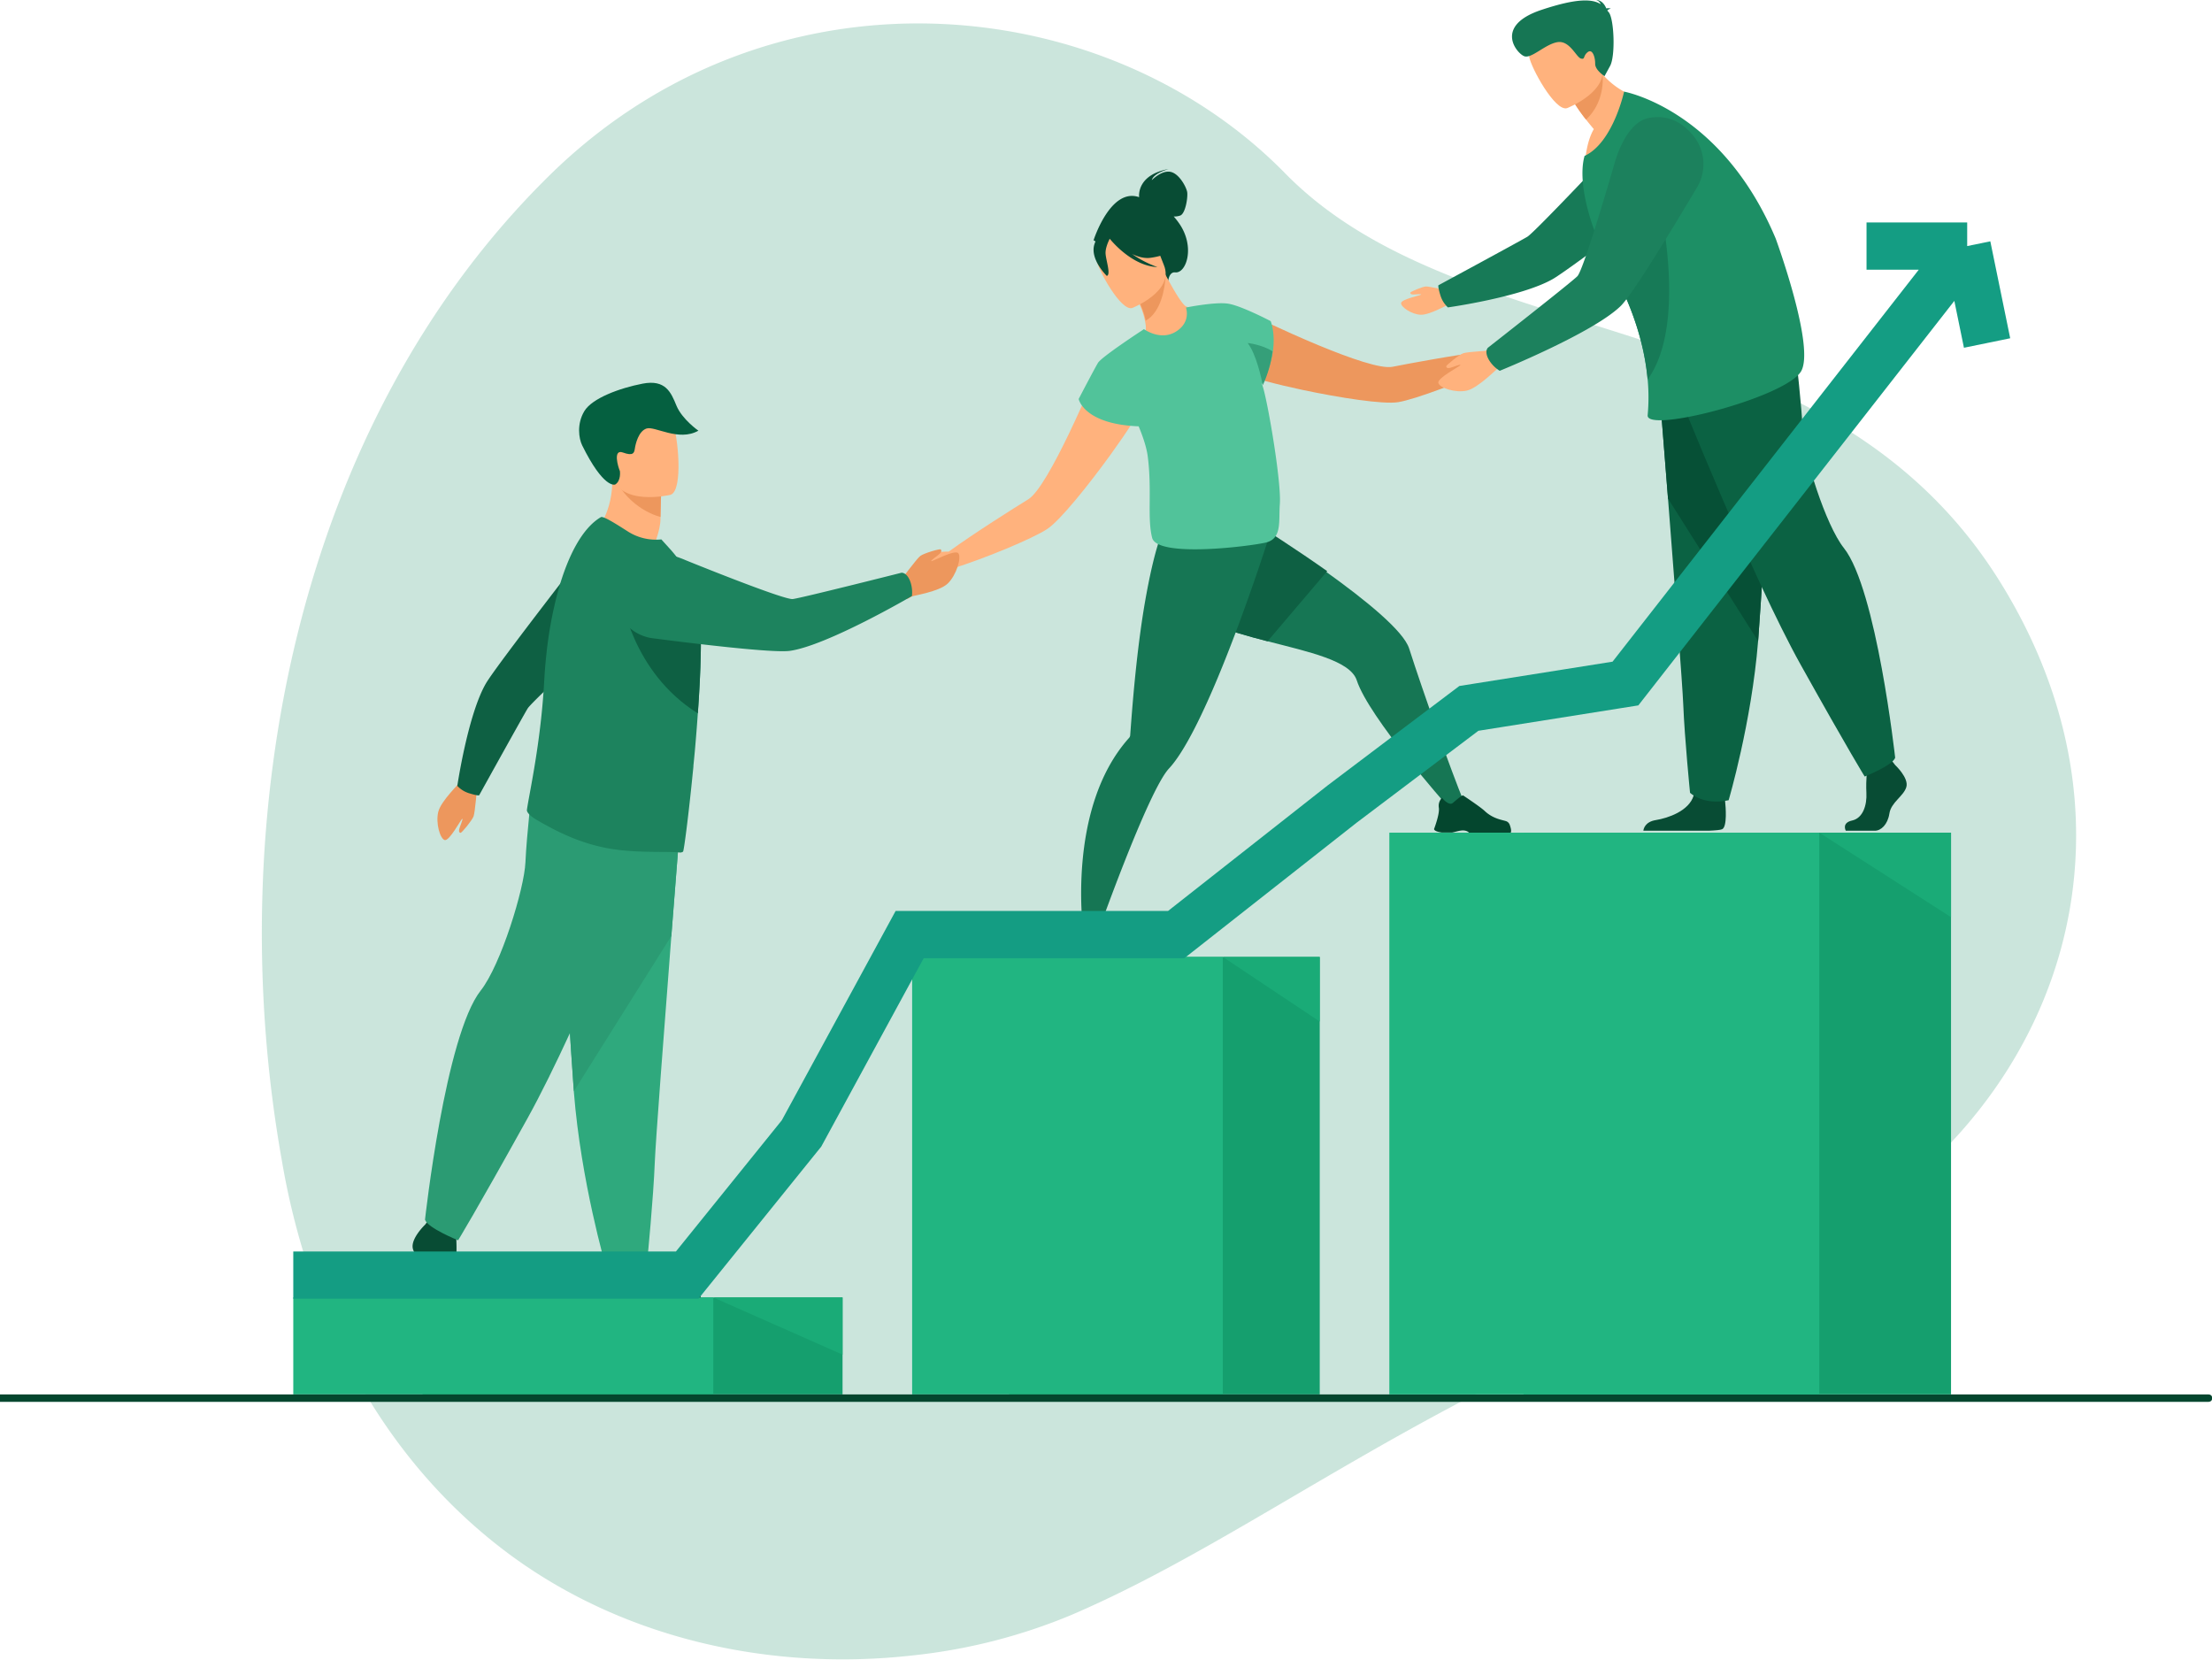
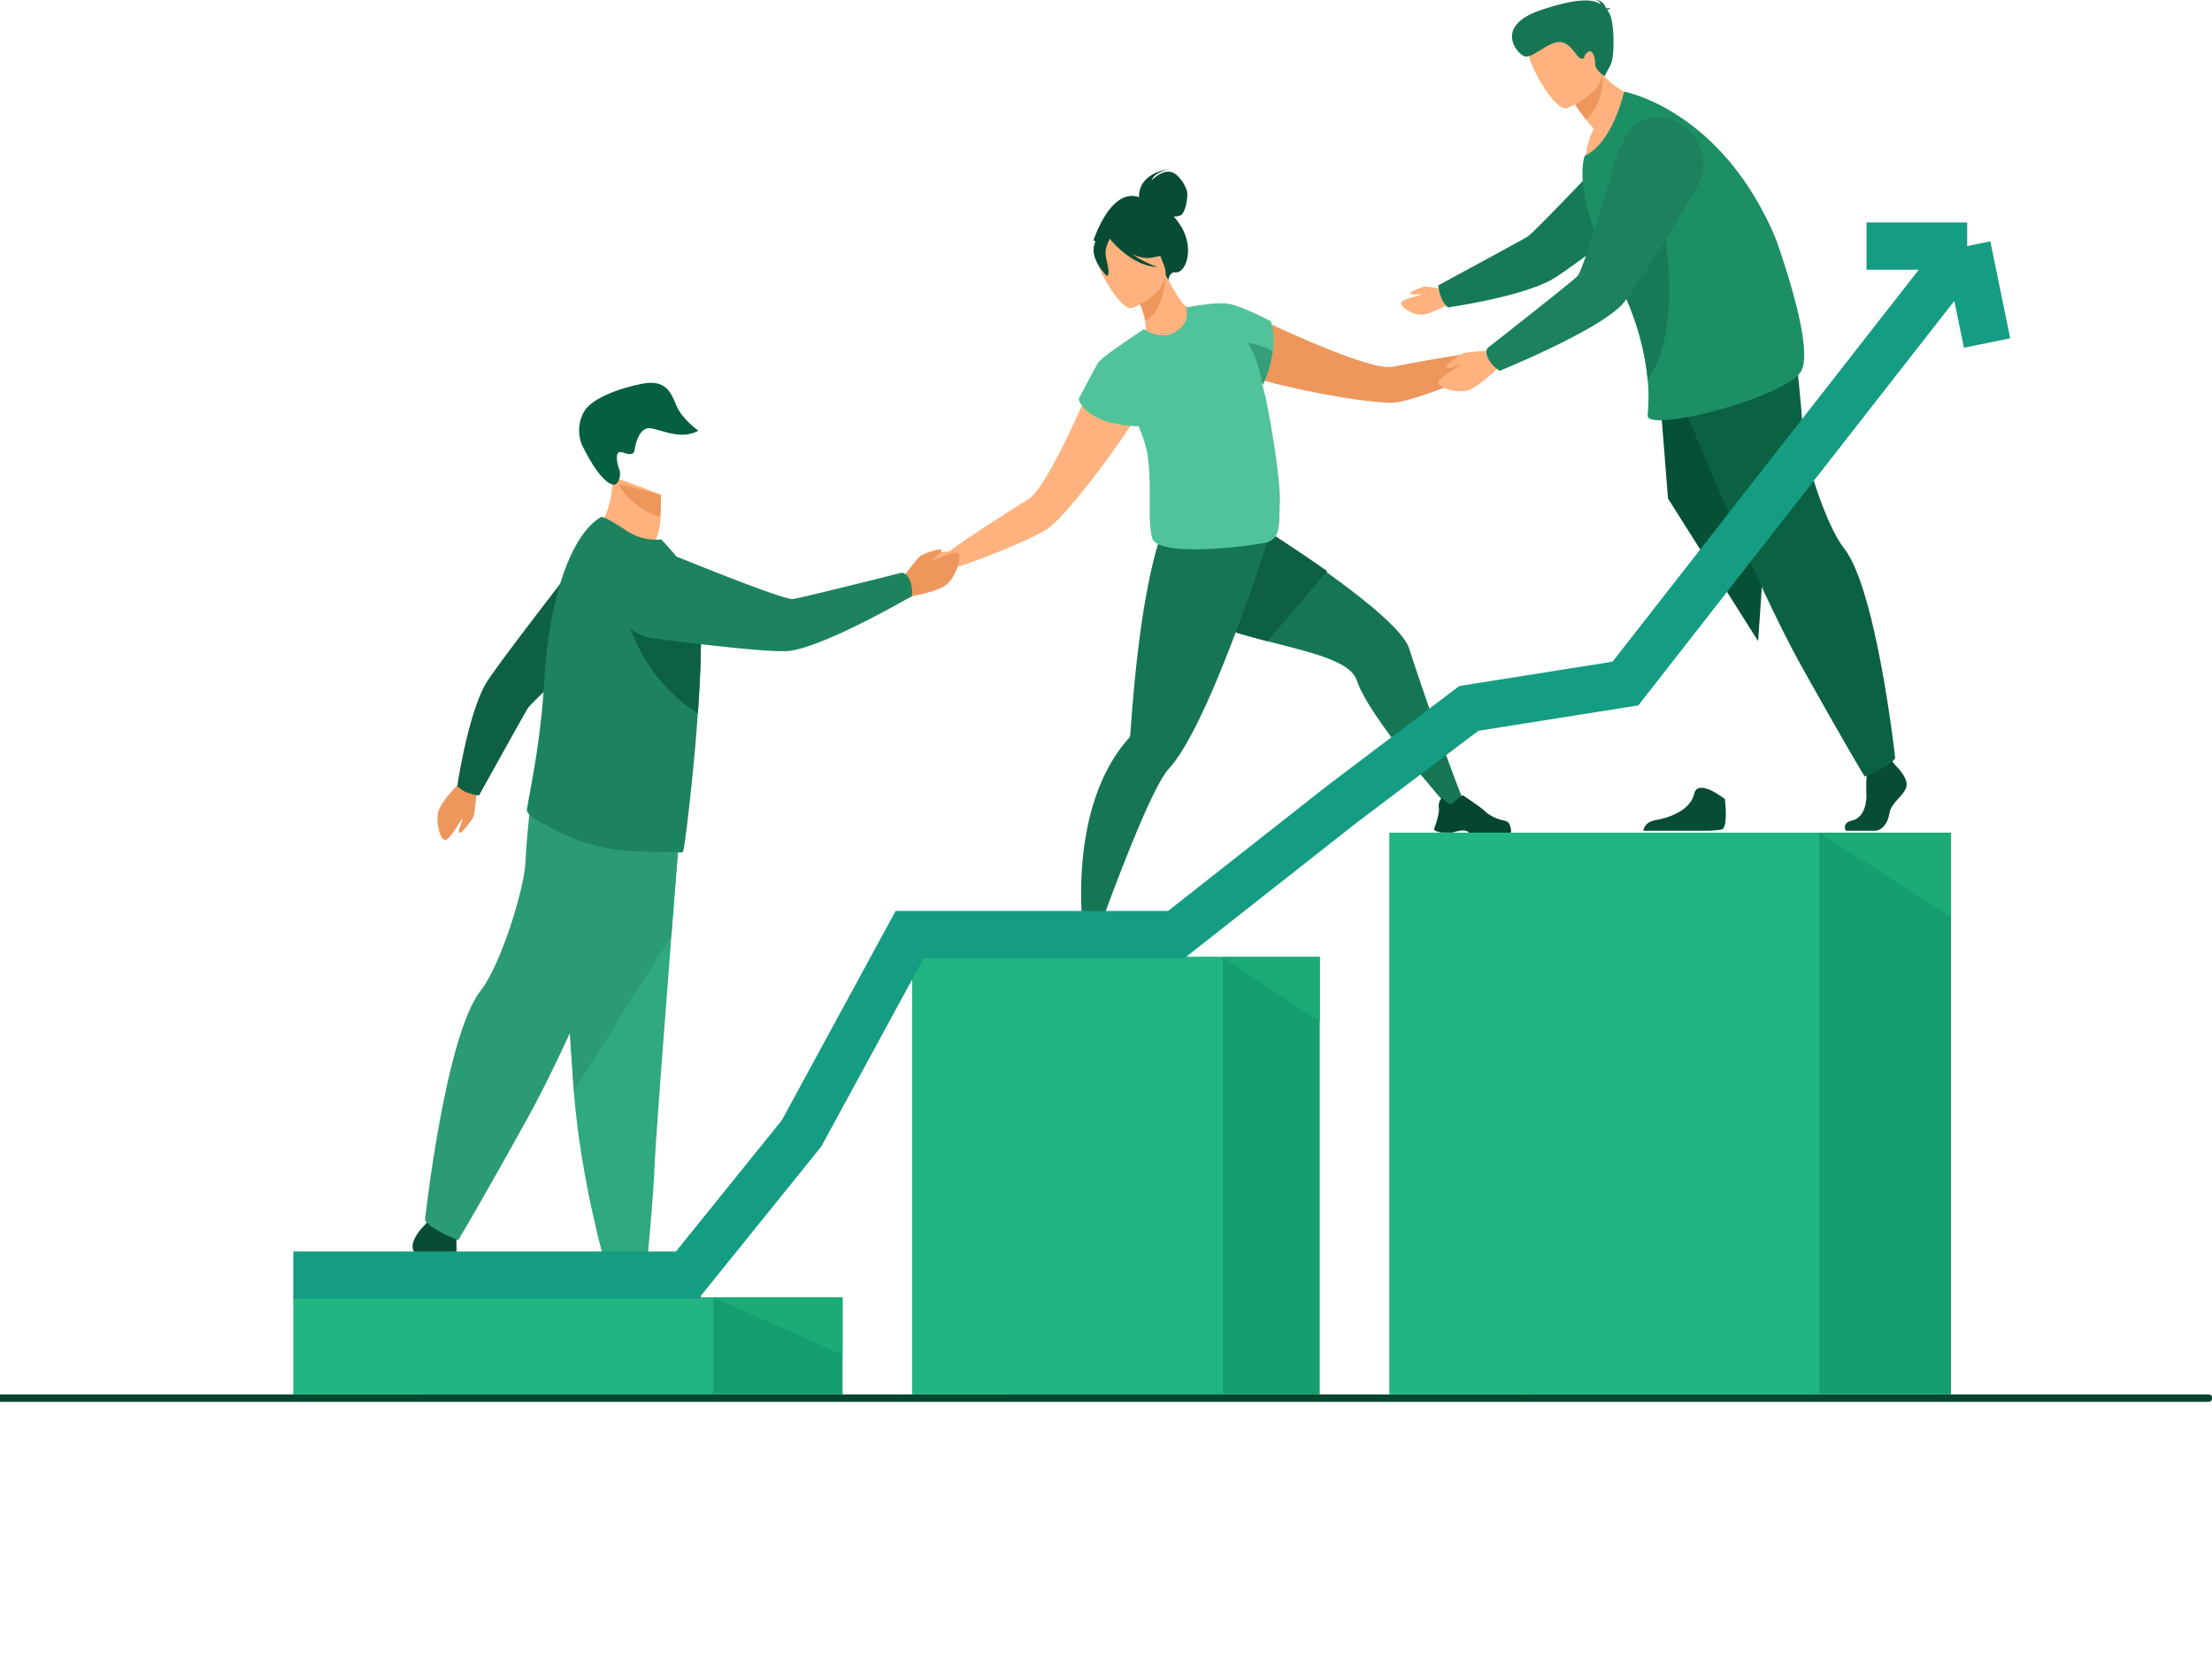
<svg xmlns="http://www.w3.org/2000/svg" width="890" height="668" viewBox="0 0 890 668" fill="none">
-   <path opacity=".7" d="M126.477 517.144c15.642 42.915 41.635 81.285 79.742 109.112 46.114 33.527 104.632 46.079 160.883 39.77a227.328 227.328 0 0 0 63.586-16.136c75-31.994 144.72-91.318 265.689-133.652 120.969-42.334 178.875-168.501 108.456-281.969C734.414 120.8 589.729 143.866 517.067 69.715c-72.661-74.151-206.949-86.696-296.016.883C118.946 170.964 88.954 329.555 113.397 466.867a298.767 298.767 0 0 0 13.08 50.277Z" fill="#b6dbce" />
  <path d="M339 522H170v39h169v-39Z" fill="#159f6e" />
  <path d="M287 522H118v39h169v-39Z" fill="#21b581" />
  <path d="M406 561h125V385H406v176Z" fill="#159f6e" />
  <path d="M367 561h125V385H367v176Z" fill="#21b581" />
  <path d="m492 385 39 26v-26h-39Z" fill="#1aab77" />
  <path d="M605.462 136.053c-1.946-.306-7.808 5.286-7.808 5.286-12.515 1.494-30.812 4.923-37.398 6.232-4.674.928-17.231-3.49-29.499-8.564-14.59-6.045-28.766-12.998-28.766-12.998-8.097-.432-17.289 14.816-.871 24.507 2.511 1.481 11.921 4.007 22.767 6.313 14.958 3.183 32.636 5.942 38.645 4.975 6.988-1.127 26.779-8.598 38.532-14.316h.029l.13-.064c.707-.341 3.586-1.667 5.511-1.546 2.205.134 7.113-4.029 7.264-5.139.15-1.11-6.591-4.383-8.536-4.686Z" fill="#ED975D" />
  <path d="m589 322.6-6.861 1.4s-31.397-35.389-36.242-50.28c-2.591-7.94-19.163-11.401-36.492-15.881-15.076-3.907-30.719-8.621-38.188-17.816C455.158 220.273 481.298 196 481.298 196s27.798 16.575 51.777 33.697c16.758 11.965 31.659 24.197 33.901 31.227 5.453 17.084 17.013 49.581 22.024 61.676Z" fill="#167654" />
  <path d="M580.208 334.96h3.951c1.322-.219 2.298-.62 3.654-.803 2.063-.285 3.009.602 3.197.803l.038.04h16.774c.427-.629 0-2.086-.379-3.16a2.497 2.497 0 0 0-.615-.945 2.35 2.35 0 0 0-.954-.558c-1.777-.539-5.286-1.021-8.5-4.061-1.803-1.707-8.722-6.276-8.722-6.276h-.038c-.154 0-.853.236-4.024 3.013-1.624 1.436-4.399-2.023-4.399-2.023a4.099 4.099 0 0 0-.908 1.288 4.55 4.55 0 0 0-.363 2.674c.252 1.583-.554 4.52-1.202 6.504-.388 1.204-.716 2.06-.716 2.06s-.192.998 3.206 1.444Z" fill="#04462e" />
  <path d="M534 229.784 510.004 258c-15.284-3.918-31.143-8.644-38.715-17.862-16.28-19.802 10.22-44.138 10.22-44.138s28.182 16.618 52.491 33.784Z" fill="#0e6043" />
  <path d="M511 214.674s-1.902 6.029-4.984 15.1c-3.917 11.472-9.749 27.803-16.075 42.953a352.577 352.577 0 0 1-4.233 9.747c-5.263 11.656-10.646 21.65-15.369 26.718-8.523 9.126-29.237 67.808-29.237 67.808l-5.163-1.436s-7.199-50.095 18.276-78.62c.286-.287.468-.662.515-1.065.34-4.221 1.553-23.119 4.195-42.272a327.2 327.2 0 0 1 2.206-13.922c.054-.293.108-.577.162-.86 3.875-20.873 7.588-30.158 12.382-34.825l35.252 10.082 2.073.592Z" fill="#167654" />
  <path d="M436.108 384.96h3.823c1.279-.219 2.224-.62 3.535-.807 1.997-.28 2.912.602 3.094.807l.037.04h16.231c.412-.633 0-2.09-.367-3.164a2.506 2.506 0 0 0-.596-.944 2.279 2.279 0 0 0-.922-.558c-1.724-.539-5.115-1.016-8.225-4.055-1.749-1.707-8.443-6.279-8.443-6.279h-.033c-.149 0-.825.236-3.894 3.012-1.572 1.435-4.257-2.023-4.257-2.023a4.124 4.124 0 0 0-.878 1.288 4.698 4.698 0 0 0-.351 2.696c.243 1.578-.536 4.515-1.159 6.502-.379 1.203-.701 2.054-.701 2.054s-.182.985 3.106 1.431Z" fill="#04462e" />
  <path d="M442.993 145.343S437 160.104 430.09 174.474c-5.811 12.084-12.269 23.887-16.363 26.407-5.774 3.549-21.678 13.567-31.998 21.043 0 0-8.049-.063-9.285 1.488-1.237 1.551-4.137 8.53-3.292 9.236.844.705 7.242.378 8.796-1.229 1.359-1.398 4.377-2.405 5.128-2.639l.139-.047h.034c12.535-3.884 32.204-11.977 38.155-15.934 5.128-3.4 16.491-17.503 25.552-30.045 6.572-9.096 11.932-17.371 12.827-20.164 5.859-18.288-11.033-23.074-16.79-17.247Z" fill="#FFB27D" />
  <path d="M474.404 89.835a30.873 30.873 0 0 0-2.155-2.74 6.824 6.824 0 0 0 2.655-.391c2.121-.86 3.08-7.455 2.762-9.415-.318-1.96-3.254-7.613-6.877-8.176-3.623-.563-7.364 3.386-7.364 3.386.67-2.852 6.787-4.499 6.787-4.499-12.62 2.289-11.975 10.56-11.878 11.328C446.783 75.28 440 96.664 440 96.664L469.928 114s.076-4.724 2.931-4.419c4.45.479 8.158-10.274 1.545-19.746Z" fill="#084c34" />
  <path d="M476.106 134.815c-6.64 3.356-15.45-1.477-15.405-1.53.57-.607.369-2.436-.152-4.837-.521-2.494-1.755-5.902-4.031-9.965a42.92 42.92 0 0 0-1.518-2.639l.759-.303L468.658 110s2.087 4.015 4.269 7.674c1.85 3.052 3.794 5.8 4.647 5.695.05-.036 8.581 6.262-1.468 11.446Z" fill="#FFB27D" />
  <path d="M469 111c-.328 5.194-1.873 14.571-8.015 18-.515-2.627-1.735-6.218-3.985-10.499L469 111Z" fill="#ED975D" />
  <path d="M455.56 123.91s17.089-6.715 12.728-17.258c-4.361-10.543-5.087-18.514-16.179-14.67-11.092 3.844-11.539 8.737-10.942 12.598.597 3.861 9.844 20.802 14.393 19.33Z" fill="#FFB27D" />
  <path d="M462.873 103.725c7.839-1.062 10.127-4.103 10.127-4.103-4.757-1.565-8.801-4.666-11.442-8.775 0 0-8.809-2.853-15.338 1.914a4.122 4.122 0 0 0-.829 1.767c-1.497-.47-3.731-.346-5.045 3.713-1.949 6.097 4.974 12.759 4.974 12.759 1.683-.458-.215-5.894-.481-8.795-.194-2.133 1.008-4.867 1.659-6.16.829 1.034 9.099 11.007 19.193 11.405a43.21 43.21 0 0 1-10.189-5.249c2.412 1.138 4.979 1.847 7.371 1.524Z" fill="#084c34" />
  <path d="M508.249 156.067a125.32 125.32 0 0 0-.464-1.569 39.213 39.213 0 0 0 4.314-12.795c1.161-7.731-.835-12.506-.835-12.506s-11.86-6.216-17.096-7.017l-.067-.021-.209-.02c-5.286-.719-16.732 1.589-16.732 1.589s2.209 5.811-4.017 9.683c-6.226 3.871-12.882-.995-12.882-.995-.2.136-.417.281-.63.438 0 0-16.386 10.69-17.856 13.129-1.47 2.44-7.775 14.537-7.775 14.537s2 10.15 24.136 11c1.82 4.363 3.215 8.618 3.666 12.168 1.758 13.782-.284 24.649 1.766 32.694 2.051 8.045 38.985 3.459 45.674 1.911 6.69-1.548 5.183-8.61 5.7-15.466.66-8.593-4.514-39.162-6.693-46.76Z" fill="#51c39a" />
  <path d="M512 141.349c-.623 4.779-1.946 9.396-3.911 13.651-.523-2.691-2.633-12.536-6.089-17 0 0 5.784.61 10 3.349Z" fill="#359f79" />
  <path d="M362.071 233.931s6.775-9.201 8.222-10.273c1.447-1.072 7.856-2.99 8.222-2.608.366.381.383.92-.411 1.725-.793.805-3.819 2.76-3.387 2.981.431.221 9.562-4.863 10.882-3.152 1.319 1.712-.748 8.769-4.268 12.155-3.519 3.385-14.019 4.83-14.676 5.304-5.592 4.007-4.584-6.132-4.584-6.132Z" fill="#ED975D" />
  <path d="M240 213.272s10.093 11.3 22.94 6.572c0 0 2.766-6.31 2.804-10.967v-1.653c.068-5.232.256-8.182.256-8.182-.584-.229-19.645-7.618-19.628-7.006.337 14.173-6.372 21.236-6.372 21.236Z" fill="#FFB27D" />
  <path d="M249.012 195.145c1.76 3.505 7.804 10.353 16.743 12.855.065-5.696.245-8.908.245-8.908-.523-.144-17.511-4.981-16.988-3.947Z" fill="#ED975D" />
-   <path d="M269.769 199.078s-20.778 5.003-23.62-8.3c-2.843-13.304-7.437-21.617 5.706-25.371 13.142-3.755 16.815.736 18.819 4.939 2.004 4.203 4.425 27.09-.905 28.732Z" fill="#FFB27D" />
  <path d="M247.59 194.897c-.288.186-4.801 1.594-13.349-15.71-1.343-2.717-2.257-8.592.872-13.785 3.129-5.192 14.221-9.274 23.436-11.051 9.215-1.776 11.426 3.493 13.595 8.788 2.277 5.557 8.856 10.135 8.856 10.135-7.926 4.51-17.52-1.941-20.833-.882-3.312 1.06-4.484 6.359-4.734 8.075-.251 1.717-.63 3.116-4.802 1.594-4.171-1.522-1.885 6.007-1.218 7.444 0 0 .567 3.832-1.823 5.392Z" fill="#056040" />
  <path d="M192.594 522h-12.691c-2.659 0-5.618-2.722-6.356-7.701-.738-4.978-6.21-7.705-7.394-11.763-1.183-4.058 4.881-9.818 4.881-9.818l1.013-1.332 1.054-1.386 10.053 2.416s.25 2.445.417 5.562c.108 2.248.167 4.848.042 7.142-.296 5.461 1.488 11.292 6.218 12.351 4.731 1.059 2.763 4.529 2.763 4.529ZM282 522h-34.627a2.975 2.975 0 0 1-.733-.203c-2.313-1.106-1.588-9.549-1.313-12.167.056-.486.094-.768.094-.768s12.176-9.299 13.849-2.177c.056.219.116.438.18.653 2.116 6.66 11.584 9.688 17.024 10.532 4.17.652 5.251 2.972 5.526 4.13Z" fill="#084c34" />
  <path d="M274 327.108s-1.789 22.561-3.894 49.677c-2.86 36.84-6.297 82.091-6.641 90.661-.586 14.884-2.944 38.695-2.944 38.695s-5.595 5.659-16.791 3.272c0 0-9.962-33.979-12.823-69.951-.045-.592-.091-1.183-.132-1.779C228.122 401.074 224 324 224 324l50 3.108Z" fill="#2fa97d" />
  <path d="M274 327.096s-1.789 22.47-3.894 49.478L230.908 439c-.046-.589-.091-1.178-.133-1.772C228.122 400.766 224 324 224 324l50 3.096Z" fill="#2b9b73" />
  <path d="M266 329.737s-32.413 81.728-53.729 120.137C190.955 488.283 184.318 499 184.318 499s-12.208-4.91-13.318-8.263c0 0 8.148-74.148 22.421-92.222 8.065-10.214 17.523-40.864 17.986-51.585.463-10.722 2.883-31.93 2.883-31.93L266 329.737Z" fill="#2b9b73" />
  <path d="M192 316.194s-.839 10.633-1.464 12.263c-.625 1.63-4.751 6.69-5.246 6.616-.495-.074-.764-.472-.52-1.503.243-1.032 1.677-4.213 1.212-4.13-.466.083-5.167 9.046-7.046 8.539-1.879-.507-3.712-6.874-2.596-11.362 1.115-4.488 8.702-11.568 8.992-12.293 2.474-6.158 6.668 1.87 6.668 1.87Z" fill="#ED975D" />
  <path d="M188.537 319.075c3.646 1.161 4.24.9 4.24.9s17.744-32.031 19.542-34.965c1.798-2.934 37.681-35.919 37.681-35.919L240.778 215s-40.819 52.372-45.228 59.9c-7.276 12.422-11.55 41.275-11.55 41.275a10.703 10.703 0 0 0 4.537 2.9Z" fill="#0e6043" />
  <path d="M281.945 262.96c-.126 6.981-.534 14.83-1.084 22.805l-.101 1.418a784.074 784.074 0 0 1-1.165 14.717 459.61 459.61 0 0 1-.559 5.732l-.03.251c0 .705-.101 1.468-.176 2.164-1.788 18.08-3.659 32.369-4.004 32.587-.404.284-.9.41-1.391.352-4.756-.595-18.948.483-30.562-2.037-9.802-2.063-18.245-5.971-27.189-11.242-1.186-.7-3.894-2.553-3.671-3.937.214-1.522.614-3.723 1.123-6.49 1.762-9.619 4.802-26.164 5.84-45.528.202-3.605.497-7.169.879-10.671a161.247 161.247 0 0 1 4.739-25.484c3.982-14.302 9.836-25.254 17.177-29.54.959-.532 6.123 2.743 10.862 5.774a20.98 20.98 0 0 0 13.456 3.182l3.944 4.353c4.781 5.539 9.869 12.914 11.256 23.392.106.776.194 1.598.27 2.474.397 5.233.526 10.482.386 15.728Z" fill="#1d835e" />
  <path d="M281.942 263.272c-.124 6.839-.524 14.528-1.065 22.34l-.099 1.388C254.108 270.394 250 240 250 240c13.12.571 23.532 3.573 31.579 7.866.385 5.126.506 10.268.363 15.406Z" fill="#0e6043" />
  <path d="M366.263 233.992c-1.391-3.81-3.555-3.569-3.555-3.569s-40.124 10.136-43.724 10.584c-3.601.449-43.203-15.664-43.203-15.664s-15.588-7.091-22.89-.618c-6.345 5.626-6.633 12.752-5.15 18.738a17.924 17.924 0 0 0 5.433 8.999 17.535 17.535 0 0 0 9.491 4.332c16.157 2.088 48.391 6.012 55.136 5.059 15.038-2.116 49.113-22.056 49.113-22.056.226-1.96.003-3.946-.651-5.805Z" fill="#1d835e" />
  <path d="M762.522 307.798s5.582 5.176 4.494 8.854c-1.088 3.678-6.13 6.126-6.812 10.625-.683 4.498-3.402 6.946-5.859 6.946h-11.683s-1.807-3.164 2.553-4.118c4.36-.954 6-6.235 5.728-11.139-.272-4.904.419-11.44.419-11.44l9.26-2.18 1.9 2.452Zm-69.596 25.809c-.565.285-2.556.482-5.289.611h-26.433c.092-.782.708-3.586 5.022-4.284 4.883-.791 13.34-3.633 15.223-9.876.064-.2.119-.404.163-.611 1.498-6.674 12.394 2.038 12.394 2.038s.033.268.079.724c.264 2.452.908 10.369-1.159 11.398Z" fill="#084c34" />
-   <path d="M667.527 155.112s1.653 20.646 3.599 45.464c2.644 33.71 5.824 75.123 6.138 82.965.544 13.624 2.724 35.413 2.724 35.413s5.172 5.176 15.529 2.996c0 0 9.205-31.107 11.858-64.022.042-.54.084-1.084.122-1.624 2.452-33.504 6.276-104.054 6.276-104.054l-46.246 2.862Z" fill="#0b6243" />
  <path d="M667.527 155.113s1.653 20.646 3.599 45.463l36.249 57.356c.042-.54.084-1.083.122-1.623 2.452-33.505 6.276-104.054 6.276-104.054l-46.246 2.858Z" fill="#065036" />
  <path d="M675.084 157.565s29.827 74.771 49.439 109.908c19.612 35.136 25.738 44.944 25.738 44.944s11.24-4.494 12.261-7.557c0 0-7.499-67.837-20.634-84.374-7.423-9.344-16.139-37.384-16.549-47.192-.41-9.809-2.657-29.212-2.657-29.212l-47.598 13.483Z" fill="#0b6243" />
  <path d="M583.085 117.009s-8.088-1.849-9.452-1.753c-1.364.096-6.122 2.092-6.185 2.469-.063.376.159.703.983.757.825.054 3.532-.293 3.348.038-.184.33-7.976 1.858-8.059 3.431-.084 1.573 4.184 4.49 7.799 4.682 3.616.193 10.713-4 11.324-4.054 5.176-.448.242-5.57.242-5.57Z" fill="#FFB27D" />
  <path d="M579.625 119.063c-1.164-3.694-.892-4.28-.892-4.28s32.798-17.734 35.798-19.533c3-1.8 36.911-37.86 36.911-37.86l34.731 9.556s-53.72 40.92-61.419 45.326c-12.721 7.281-42.183 11.403-42.183 11.403a10.758 10.758 0 0 1-2.946-4.612Z" fill="#177a57" />
  <path d="M661.945 39.852S649.777 61.264 637.88 64.06c0 0 .494-7.193 3.39-12.113a130.575 130.575 0 0 1-3.13-3.834 71.958 71.958 0 0 1-4.415-6.184l4.034-10.854 2.741-7.365a35.41 35.41 0 0 0 4.28 6.168c7.796 8.963 17.165 9.976 17.165 9.976Z" fill="#FFB27D" />
  <path d="M644.78 29.877s1.452 10.733-6.64 18.235a71.944 71.944 0 0 1-4.415-6.184l4.034-10.854c4.331-1.302 7.021-1.197 7.021-1.197Z" fill="#ED975D" />
  <path d="M630.52 43.51s18.186-7.089 13.595-18.345c-4.59-11.256-5.331-19.75-17.156-15.7-11.825 4.05-12.294 9.26-11.679 13.39.615 4.13 10.39 22.207 15.24 20.655Z" fill="#FFB27D" />
  <path d="M724.448 149.731c-7.336 10.545-62.177 24.638-61.512 17.337.44-4.789.44-9.607 0-14.395a90.313 90.313 0 0 0-.581-4.975c-1.394-9.591-4.703-21.927-12.085-36.2a189.006 189.006 0 0 0-1.728-3.238 111.636 111.636 0 0 1-7.603-17.085c-3.799-10.98-5.331-21.487-3.415-28.354 0-.033.001-.067.03-.096 11.465-5.302 15.901-25.86 15.901-25.86s39.107 7.021 61.017 59.151c-.017 0 16.357 44.539 9.976 53.715Z" fill="#1d8f65" />
  <path d="M662.911 152.673a90.345 90.345 0 0 0-.581-4.976c-1.394-9.59-4.704-21.926-12.085-36.199 1.255-7.683 3.017-14.072 4.938-16.947 7.8-11.691 12.344-13.52 12.344-13.52s11.695 49.335-4.616 71.642Z" fill="#177a57" />
  <path d="M601.262 140.936s-10.821.564-12.499 1.171c-1.677.607-6.941 4.808-6.883 5.314.059.507.452.837 1.507.599 1.054-.239 4.33-1.632 4.23-1.159-.1.473-9.348 5.188-8.896 7.189.452 2 6.867 4.142 11.469 3.096 4.603-1.046 12.026-8.85 12.771-9.135 6.323-2.414-1.699-7.075-1.699-7.075Z" fill="#FFB27D" />
  <path d="M599.22 145.036c-2.167-3.502-.602-5.096-.602-5.096s33.421-26.17 36.04-28.814c2.62-2.645 14.755-44.74 14.755-44.74s4.184-17.035 13.959-18.914c8.498-1.632 14.373 2.574 18.219 7.503a18.125 18.125 0 0 1 1.226 20.382c-8.532 14.382-25.747 42.924-30.772 47.799-11.19 10.854-48.623 26.023-48.623 26.023a13.003 13.003 0 0 1-4.202-4.143Z" fill="#1c815d" />
  <path d="M646.722 4.247c.125-.25.498-.519 1.398-.795a3.768 3.768 0 0 0-1.829-.067C645.78 2.13 644.538.017 642.211 0a2.862 2.862 0 0 1 1.829 1.674c-3.189-2.025-9.101-2.611-23.852 2.305-19.453 6.478-9.733 17.772-6.787 18.675 2.946.904 8.369-4.904 13.257-5.699 4.887-.795 7.532 6.01 9.381 6.574 1.85.565.803-.983 2.753-2.536 1.95-1.552 3.068 2.093 3.026 4.658-.042 2.565 3.766 4.987 3.766 4.987l2.23-4.088c2.226-4.088 1.619-18.926-.51-21.6a8.164 8.164 0 0 1-.582-.703Z" fill="#167654" />
  <path d="M888.552 561H-209.552c-.8 0-1.448.495-1.448 1.105v.79c0 .61.648 1.105 1.448 1.105H888.552c.8 0 1.448-.495 1.448-1.105v-.79c0-.61-.648-1.105-1.448-1.105Z" fill="#04462e" />
  <path d="M339 522v23l-52-23h52Z" fill="#1aab77" />
  <path d="M785 335H613v226h172V335Z" fill="#159f6e" />
  <path d="M732 335H559v226h173V335Z" fill="#21b581" />
  <path d="M785 335v34l-53-34h53Z" fill="#1aab77" />
  <path d="M118 513h158.5l46-57 43.5-80h107.25L540 323.5l51-38.5 63-10L791.5 99m0 0 8 39m-8-39H751" stroke="#149d83" stroke-width="19" />
</svg>